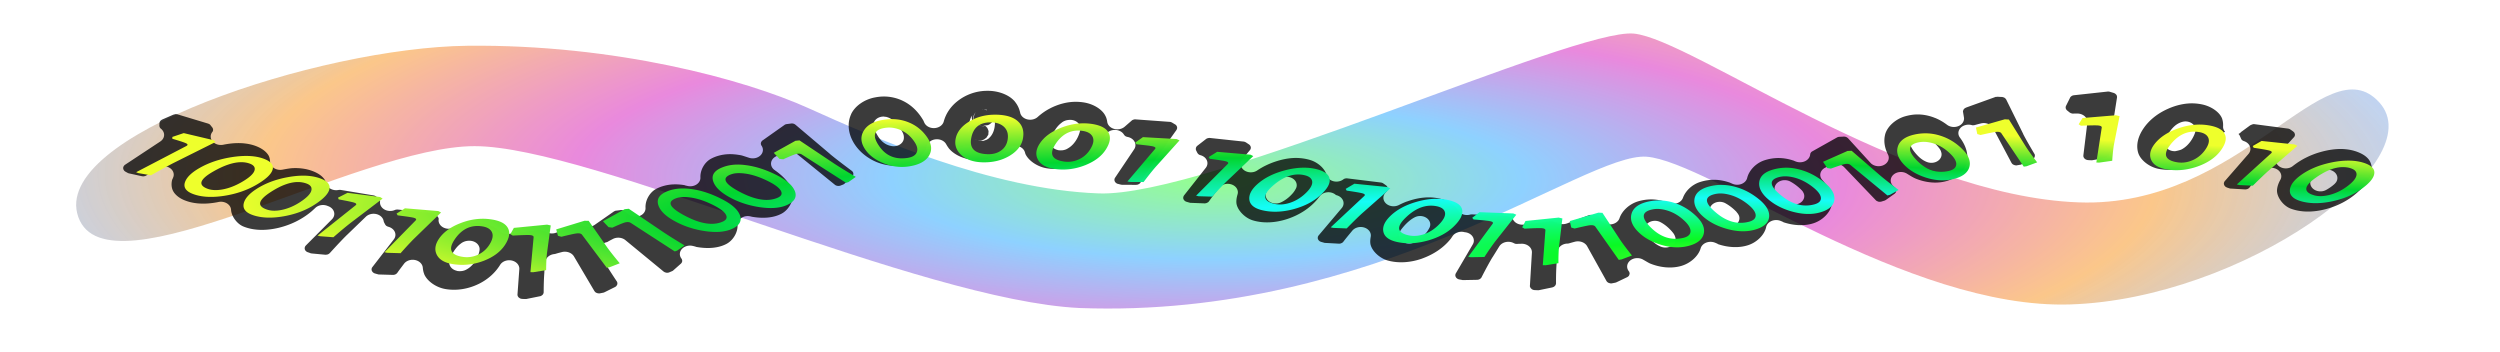
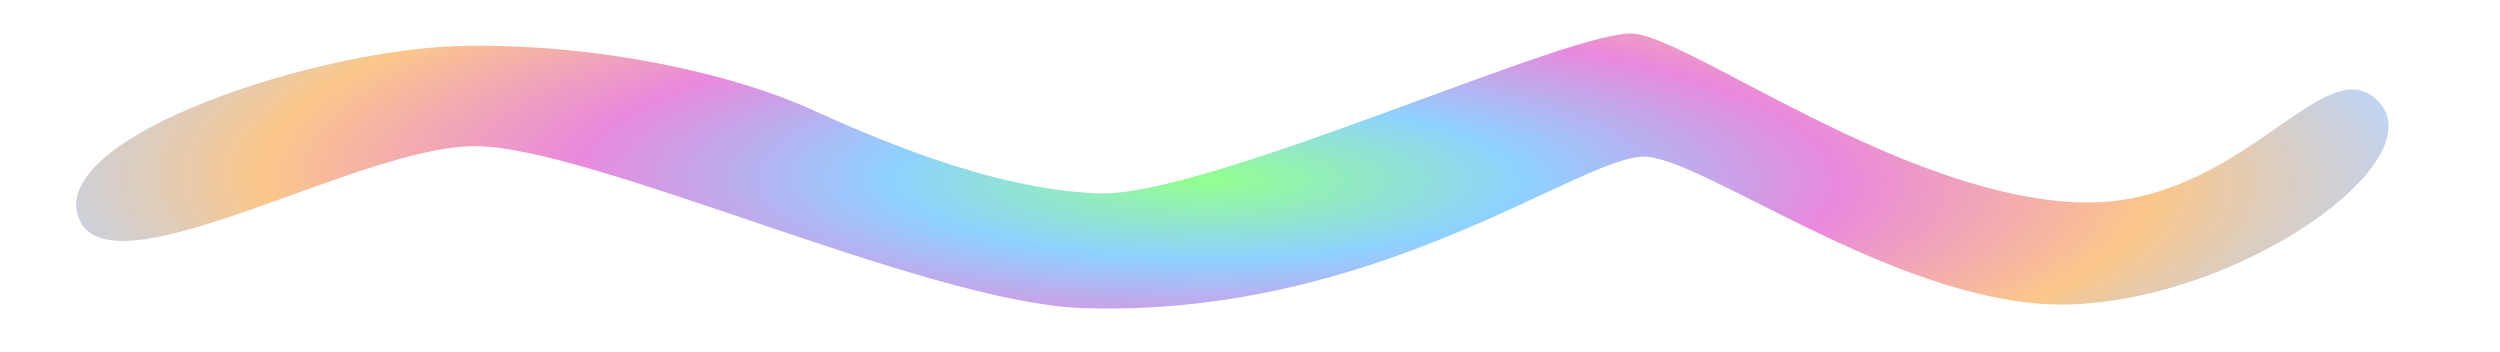
<svg xmlns="http://www.w3.org/2000/svg" viewBox="0 0 984.94 138.65">
  <defs>
    <radialGradient id="b" gradientUnits="userSpaceOnUse" cy="300.14" cx="219.13" gradientTransform="matrix(1.032 .003 .01 .432 125.99 313.38)" r="292.15">
      <stop offset="0" stop-color="#18ff0b" />
      <stop offset=".25" stop-color="#0b9cff" />
      <stop offset=".5" stop-color="#cf00b5" />
      <stop offset=".75" stop-color="#f68602" />
      <stop offset="1" stop-color="#3687fe" stop-opacity=".743" />
    </radialGradient>
    <radialGradient id="d" gradientUnits="userSpaceOnUse" cy="1005.5" cx="304.89" gradientTransform="matrix(.026 -.124 1.572 .07 -793.97 77.039)" r="447.16">
      <stop offset="0" stop-color="#efff3e" />
      <stop offset=".25" stop-color="#0afb24" stop-opacity=".992" />
      <stop offset=".5" stop-color="#15fff9" stop-opacity=".988" />
      <stop offset=".75" stop-color="#00d82f" stop-opacity=".984" />
      <stop offset="1" stop-color="#eeff2c" />
    </radialGradient>
    <filter id="c" height="1.251" width="1.028" y="-.126" x="-.014">
      <feGaussianBlur stdDeviation="5.169" />
    </filter>
    <filter id="a" height="1.536" width="1.105" y="-.268" x="-.053">
      <feGaussianBlur stdDeviation="12.098" />
    </filter>
  </defs>
  <path d="M85.71 458.61c-6.963-31.974 57.628-66.871 92.821-67.518 35.193-.647 66.193 13.252 81.332 24.53 15.139 11.279 43.508 32.105 69.348 33.639s113.7-65.315 127.72-62.959c14.012 2.357 64.198 64.033 106.18 66.496 38.976 2.286 58.837-62.841 71.68-39.374S601.998 490.822 561.068 493c-38.931 2.072-86.333-56.487-101.17-58.201-14.836-1.714-64.17 63.992-135.26 59.614-38-2.975-116.58-63.752-144.37-63.774-27.792-.023-87.593 59.946-94.557 27.972z" transform="matrix(1.651 0 0 1 -110.64 -373.062)" opacity=".68" filter="url(#a)" fill="url(#b)" />
-   <path d="M41.429 27.218s86.522 86.893 162.86 94.286c76.335 7.392 107.27-99.771 180-92.857s170.33 84.663 221.42 87.143c51.1 2.48 129.02-67.712 194.29-85.715 65.27-18.002 174.29 87.145 174.29 87.145" fill="none" />
-   <path d="M388.25 27.094c-3.898.161-7.7 1.824-10.75 4.625a4.003 4.003 0 01-.031.031c-2.878 2.631-4.792 6.054-5.656 9.875a4.003 4.003 0 01-7.594.688c-.37-.87-.386-1.065-.156-.563-1.94-4.235-4.55-7.524-7.875-9.625a4.003 4.003 0 01-.032 0c-.026-.017-.006-.014-.03-.031-2.523-1.602-5.53-2.427-8.438-2.313-1.01.04-2.002.204-3.032.438-4.158.947-7.863 4.096-9.343 7.938-.003.008.003.022 0 .03-.005.015.005.018 0 .032-1.501 3.928-1.22 8.608.75 12.906a20.578 20.578 0 007.625 8.781c3.614 2.314 7.941 3.225 11.812 2.344 4.24-.965 7.974-4.075 9.437-7.906a4.003 4.003 0 01.06-.093c-.027.037.003-.272.25-1.219a4.003 4.003 0 017.5-.688c.357.769.711 1.426 1.031 1.907h-.03c2.123 3.172 6.05 5.311 9.937 5.53a17.108 17.108 0 0012.375-4.374 4.003 4.003 0 01.093-.094 4.003 4.003 0 01.032-.031c-.06.055.18-.267.812-.938a4.003 4.003 0 016.75 1.688c.249.894.275 1.098.125.656a4.003 4.003 0 010 .031c.007.022.024.041.031.063 1.176 3.34 4.748 6.253 8.375 7 4.337.893 8.986.005 13.094-2.406a4.003 4.003 0 01.25-.157c4.036-2.472 7.144-6.08 8.938-10.406.306-.74.574-1.538.844-2.406a4.003 4.003 0 017.406-.562c.165.337-.077-.13.125.187s-.111-.105.125.188-.111-.077.156.187-.139-.107.156.125-.132-.042.188.157-.121-.068.218.093-.136-.028.22.094-.149-.02.218.063a4.003 4.003 0 012.625 5.843l-7.5 13.438a4.003 4.003 0 010 .032c-.185.327.022-.127-.125.218s.045-.172-.063.188c-.107.36.004-.12-.062.25s-.007-.156-.031.219c-.025.374-.018-.157 0 .218s-.028-.12.031.25c.06.371-.07-.143.031.219.1.362-.046-.13.094.219.14.348-.085-.112.094.219.178.33-.09-.122.125.187.214.309-.123-.095.125.188s-.09-.098.187.156c.277.253-.148-.065.156.156s-.139-.06.188.125-.127-.054.219.094-.141-.046.218.062l1 .313h.032c.243.08-.15 0 .28.062.478.07-.2.031.282.032a4.003 4.003 0 01.031 0l5.35.03c.467.003-.182.03.281-.032s-.169.094.282-.031-.148.061.281-.125-.149.119.25-.125-.142.14.219-.156-.098.156.218-.188-.077.135.188-.25c.265-.384-.053.2.156-.218h-.031c1.924-3.859 3.473-6.8 4.719-8.97-.006.013-.048.05.125-.25.022-.039-.006.002.031-.062a4.003 4.003 0 01.031-.031l9.219-15.531a4.003 4.003 0 010-.031c.321-.539-.06.245.156-.344s-.009.244.094-.375c.102-.619.046.252.031-.375s.1.238-.031-.375c-.13-.613.117.203-.125-.375s.158.18-.188-.344.219.169-.218-.281c-.437-.45.2.11-.313-.25l-1.13-.813c-.039-.027-.01.015-.031 0-.172-.127.163.055-.187-.125-.393-.202.165.024-.25-.125s.15.03-.282-.063.19.005-.25-.03a4.003 4.003 0 01-.03 0l-13.25-1.157c-.374-.033.124-.04-.25-.031-.376.009.152-.02-.22.031s.145-.06-.218.031.132-.038-.22.094.116-.076-.218.094.126-.113-.187.094.1-.084-.188.156c-.26.216-.024.012-.156.156l-2.719 2.844a4.003 4.003 0 01-6.875-2.344 10.944 10.944 0 00-.531-2.375 4.003 4.003 0 01-.031-.062c-.005-.014.004-.019 0-.032a4.003 4.003 0 01-.04-.03c-1.12-3.187-4.635-5.849-8.407-6.626a16.792 16.792 0 00-3.375-.343c-3.37-.004-6.779 1.076-10 3.03a4.003 4.003 0 01-.03.032c-1.847 1.12-3.496 2.526-5 4.156a4.003 4.003 0 01-6.876-2.031c-.35-1.949-1.03-3.697-2.06-5.218a4.003 4.003 0 010-.031c-.607-.903-.626-.906-.031-.032-1.996-2.937-5.838-4.867-9.844-5.093a17.657 17.657 0 00-1.75 0zm442.19.313a4.003 4.003 0 01-.125.03l-13.125 1.72a4.003 4.003 0 01-.031 0c-.44.056.178-.051-.25.062s.128-.106-.281.063.164-.097-.22.125.102-.114-.25.156.126-.126-.187.187.082-.164-.187.188.064-.134-.156.25.073-.191-.094.219l-1.55 3.75c-.189.462.024-.173-.094.312-.118.486-.018-.216-.062.281s-.03-.186 0 .313-.072-.177.03.312c.104.49-.08-.187.095.282s-.118-.156.125.28-.149-.145.156.25-.141-.096.219.25l.906.876c.25.242-.118-.09.156.125s-.108-.06.188.125-.126-.029.187.125-.14-.058.188.062-.12-.023.218.063-.157.012.188.062-.13-.014.219 0-.13.022.218 0c.803-.048.863-.012 1.282-.03a4.003 4.003 0 014.16 4.406L820.8 57.657c-.036.338.001-.12 0 .219-.001.34-.033-.12 0 .219s-.036-.146.031.187-.038-.106.063.219c.1.324-.07-.125.062.187.133.313-.07-.11.094.188.163.297-.068-.092.125.187.193.28-.095-.102.125.157s-.12-.08.125.156-.111-.084.156.125-.1-.056.188.125c.287.18-.117-.058.187.094s-.13-.026.188.093-.141-.024.187.063-.116-.022.219.031-.152.012.187.031l1.12.063c.443.024-.16.035.282 0s-.184.062.25-.03l5.125-1.095a4.003 4.003 0 01.03 0c.542-.113-.202.107.313-.093s-.163.126.313-.157-.141.138.281-.218-.14.202.219-.22c.358-.42-.066.194.219-.28.284-.475-.047.201.156-.313s-.022.228.094-.312c.115-.541.006.208.03-.344.186-3.903.41-6.789.657-9.063a4.003 4.003 0 010-.031 4.003 4.003 0 01.031-.812l2.188-16.75c.007-.052-.005 0 0-.032.049-.308.02.202 0-.312-.023-.566.086.21-.031-.344-.118-.553.115.182-.094-.344-.21-.526.138.171-.156-.312s.152.146-.22-.281.188.108-.25-.25.211.092-.28-.188.219.037-.313-.156l-1.48-.531a4.003 4.003 0 01-.031 0c-.628-.234.286.01-.375-.094-.358-.057-.285-.038-.219-.031.056.005.12-.013-.187 0zm-43.688 2.5c-.768.189-.169-.14-.75.156L774.622 35a4.003 4.003 0 010 .031c-.499.216.176-.138-.281.156s.122-.176-.281.188.12-.174-.22.25.08-.192-.187.281c-.267.473.031-.23-.156.281-.187.51.04-.19-.062.344-.103.534-.048-.23-.063.313s-.042-.195.031.343l.344 2.5a4.003 4.003 0 01-6.656 3.5c-1.46-1.326-2.98-2.395-4.58-3.187-.016-.007-.016-.023-.031-.031-.026-.012-.037.013-.063 0-2.32-1.15-4.812-1.748-7.25-1.687-1.464.036-2.928.33-4.406.812-3.913 1.278-7.288 4.907-8.094 8.813-.002.009.002.021 0 .03a4.003 4.003 0 010 .032c-.604 2.989-.176 6.184 1.156 9.313a4.003 4.003 0 01-6.875 3.968l-8.844-11.656c-.246-.327.098.108-.187-.187-.285-.295.162.101-.156-.156s.128.06-.219-.157.153.049-.219-.125.14.033-.25-.093.184.015-.219-.063.16-.002-.25-.031c-.408-.029.16-.021-.25 0l-1.625.094c-.451.024.164-.055-.28.03s.178-.081-.25.063.124-.076-.282.125.156-.128-.219.125l-9.66 6.532c-.308.21.095-.117-.187.125-.283.243.097-.116-.157.157-.254.272.066-.112-.156.187-.222.3.063-.134-.125.188-.188.321.057-.122-.093.218-.151.34.018-.167-.094.188s.04-.147-.031.219c-.073.365 0-.122-.032.25a4.003 4.003 0 01-5.66 3.313c-.763-.344-.925-.48-.656-.375-.026-.01-.035.01-.062 0-1.95-.795-3.931-1.252-5.907-1.282-1.977-.029-3.982.37-5.843 1.125-3.262 1.324-5.963 4.729-6.688 8.313a4.003 4.003 0 01-5.719 2.812c-.694-.344-1.042-.555-1.125-.593-.015-.006-.015-.025-.03-.032-.027-.01-.037.011-.063 0-1.964-.823-3.92-1.266-5.875-1.312-1.96-.047-3.967.354-5.844 1.094-3.08 1.213-5.657 4.157-6.656 7.468a4.003 4.003 0 01-5.59 2.437c-.066-.031-.034-.033-.094-.062-.015-.007-.016.007-.031 0-.01-.004-.023.004-.031 0-2.335-1.111-4.82-1.715-7.25-1.625a15.715 15.715 0 00-4.47.844c-3.507 1.197-6.518 4.458-7.53 8.094a4.003 4.003 0 01-7.5.562l-.34-.781a4.003 4.003 0 01-.03-.031c-.184-.426.115.147-.125-.25s.136.11-.157-.25.153.097-.187-.219.161.11-.219-.156.163.055-.25-.156.157.027-.281-.125.205.028-.25-.063.182-.004-.281-.031a4.003 4.003 0 01-.032 0l-1.562-.094c-.057-.003-.008.002-.031 0-.143-.013.154-.023-.188 0-.399.027.143-.043-.25.031s.131-.057-.25.063.146-.071-.219.094l-8.53 3.844a4.003 4.003 0 01-3.813-.282c-.318-.201.15.071-.188-.093s.136.032-.219-.094v-.031l-1.406-.47c-.386-.13.15.022-.25-.062s.156.004-.25-.031.158-.014-.25 0 .153-.033-.25.031l-10.31 1.592a4.003 4.003 0 01-4.219-2.187c-.196-.398.122.118-.125-.25s.106.114-.187-.219.147.104-.188-.187c-.302-.264.014-.03-.187-.157h-.031l-1.156-.781a4.003 4.003 0 01-.032 0c-.372-.247.184.039-.218-.156s.174.046-.25-.094.158.02-.282-.062.165-.008-.28-.032l-13.282-.718h-.031c-.365-.028.223-.049-.344.03-.617.088.216-.136-.375.063a4.003 4.003 0 01-4.875-2c-1.149-2.314-3.707-4.455-6.281-5.312a16.292 16.292 0 00-4.969-.844c-2.85-.03-5.812.66-8.812 1.969-.013.006-.019-.006-.032 0-.008.003-.023-.004-.03 0-1.072.469-2.113 1.06-3.157 1.687a4.003 4.003 0 01-5.25-5.843l.531-.72c.04-.054.008-.002.031-.03.192-.237-.087.193.157-.313.273-.567-.007.265.156-.344.163-.608.016.222.063-.406s.07.25 0-.375.093.226-.094-.375.14.212-.156-.344.175.148-.22-.343.23.127-.25-.282l-1.062-.906v.031c-.359-.304.18.064-.218-.187s.179.068-.25-.125.17.037-.282-.094.185.004-.281-.062a4.003 4.003 0 01-.031 0l-13.062-1.938c-.362-.053.147-.018-.219-.031s.146-.027-.219 0 .141-.035-.218.031.131-.042-.22.063.119-.08-.218.062c-.337.142.132-.084-.187.094s.11-.087-.188.125l-.031.031c-.076.047.068-.074-.156.125a4.003 4.003 0 01-6.594-2.156c-.62-2.973-3.402-5.967-6.438-7.063a16.813 16.813 0 00-6.718-.937c-2.316.15-4.67.751-7.125 1.75a27.378 27.378 0 00-7.032 4.156 4.003 4.003 0 01-5.812-5.375l2.937-4.25c.039-.056.01-.002.032-.031.181-.243-.069.2.156-.313.251-.574-.016.237.125-.375.14-.611.038.252.062-.375s.062.246-.03-.375.112.218-.095-.375c-.206-.592.157.2-.156-.343s.19.163-.219-.313.21.11-.28-.281l-1.095-.875c-.356-.286.142.078-.25-.156s.202.054-.218-.125.16.027-.282-.094c-.394-.108-.026-.04-.25-.063h-.03l-13.095-1.687a4.003 4.003 0 01-.031 0c-.365-.048.149-.024-.219-.031-.368-.008.148-.002-.219.03-.366.033.142-.04-.218.032s.132-.05-.22.063.118-.087-.218.062.13-.091-.187.094.108-.094-.188.125.083-.094-.187.156l-3.344 3.125c-.372.347.128-.18-.188.219s.064-.192-.187.25c-.252.442.057-.194-.125.281-.182.475.014-.184-.094.313-.108.496 0-.195-.031.312-.032.508-.045-.194 0 .313s-.09-.182.031.312-.1-.189.094.281l.437 1.063c.138.332-.078-.129.094.187s-.08-.108.125.188c.205.295-.11-.085.125.187s-.107-.089.156.157-.1-.06.188.156-.122-.059.187.125-.14-.056.188.094-.154-.052.187.062a4.003 4.003 0 012.094 6l-8.562 13.062c-.208.319.076-.153-.094.188-.17.34.037-.139-.094.218-.13.357.027-.15-.062.219-.09.37-.016-.127-.063.25s.004-.161 0 .219-.039-.128 0 .25-.05-.153.031.219-.06-.141.063.218c.123.36-.07-.124.094.219.163.344-.076-.104.125.219s-.111-.11.125.187-.112-.113.156.157-.14-.082.156.156-.103-.046.219.156-.155-.07.187.094-.14-.031.22.094l1 .343a4.003 4.003 0 01.03 0c.45.161-.187-.001.282.094.417.085.022.025.25.031h.03l5.313.25c.454.021-.17.04.282 0s-.162.039.28-.062-.174.097.25-.063-.149.091.25-.125-.116.112.25-.156-.108.159.22-.156-.095.137.187-.219c.282-.356-.075.172.156-.219 1.683-2.84 2.855-4.646 4-6.437a4.003 4.003 0 017.25 3.125c-.37 1.476-.542 2.839-.468 4.031v.031c.239 3.281 3.255 7.142 6.5 8.313 4.154 1.499 8.942 1.177 13.625-.688a4.003 4.003 0 01.15-.06c4.594-1.884 8.454-4.896 11.344-8.876.41-.564.808-1.182 1.25-1.875a4.003 4.003 0 016.093-.781c.474.438-.235-.09.313.25s-.26-.072.344.156a4.003 4.003 0 011.875 6.063l-9.063 12.906c-.223.318.06-.154-.125.187-.185.342.05-.142-.094.219-.144.36.008-.156-.093.219-.102.375.026-.135-.032.25-.057.384-.018-.17-.03.218-.014.389-.033-.137 0 .25s-.046-.162.03.22-.057-.12.063.25c.12.369-.068-.135.094.218s-.108-.113.093.219c.202.332-.082-.12.157.187s-.117-.09.156.188-.147-.087.156.156-.11-.082.219.125-.163-.042.187.125-.149-.032.22.094a4.003 4.003 0 01.03 0l1 .343a4.003 4.003 0 01.063.032c.417.152-.184-.033.25.062.29.064.202.04.187.031h.094l5.219.344c.446.03-.165.03.281 0s-.157.059.281-.031-.172.084.25-.063-.149.077.25-.124-.118.128.25-.126-.113.113.22-.187-.102.154.187-.188-.085.158.156-.218c1.479-2.312 2.45-3.641 3.5-5.188a4.003 4.003 0 017.281 2.813c-.177 1.217-.259 2.264-.156 3.187a4.003 4.003 0 010 .031c.378 3.326 3.545 6.986 6.875 8.094 4.164 1.386 8.902 1.02 13.469-.906a4.003 4.003 0 01.062-.031 4.003 4.003 0 01.188-.094c4.511-1.987 8.289-5.109 11-9.156.235-.352.484-.85.875-1.5a4.003 4.003 0 014.562-1.781c.476.14-.178-.006.313.062a4.003 4.003 0 013.031 5.72l-6.688 13.75c-.165.337.033-.137-.093.218-.127.354.023-.148-.063.219s.013-.155-.03.218c-.045.374-.03-.126-.032.25-.002.377-.01-.155.031.22.04.373-.05-.15.031.218s-.06-.106.063.25c.122.356-.068-.153.093.187.162.34-.104-.1.094.22.199.319-.077-.11.156.187.233.295-.14-.112.125.156s-.105-.08.188.156-.13-.046.187.156c.318.202-.15-.071.188.094.338.165-.136-.033.219.094.354.126-.148-.024.218.062l1.08.24c.416.097-.174.02.25.063s-.145.01.282 0l5.312-.125h.031c.249 0-.143.042.282-.032.47-.08-.174.086.28-.062.456-.147-.147.086.282-.125.43-.21-.145.144.25-.125s-.134.135.219-.188-.116.151.187-.218-.06.159.188-.25c.248-.41-.062.19.125-.25 1.729-4.048 3.14-7.18 4.25-9.375a4.003 4.003 0 01.04-.06l.156-.282 2.531-4.906a4.003 4.003 0 015.782-1.469c.472.317-.207-.075.312.157s-.207-.016.344.125-.223-.015.344.031-.223.05.343 0c.914-.078.99-.032 1.438-.063a4.003 4.003 0 014.281 4.188l-.781 15.594a4.003 4.003 0 010 .031c-.035.657-.094-.245 0 .406s-.094-.245.125.375-.18-.19.156.375-.19-.177.25.313-.245-.114.281.281-.25-.066.344.219c.593.285-.262-.039.375.125s-.25.026.406.062l1.094.063c.05.002.002-.002.031 0 .26.02-.172.047.282 0 .503-.052-.178.065.312-.063a4.003 4.003 0 01.031 0l5.031-1.25c.542-.135-.199.098.313-.125.511-.222-.155.149.312-.156s-.129.159.282-.219-.124.19.218-.25-.077.21.188-.28c.265-.492-.055.215.125-.313s.004.207.094-.344c.09-.55.033.245.03-.313a4.003 4.003 0 010-.03c-.012-3.951.078-6.898.22-9.188a4.003 4.003 0 010-.688l.41-5.21a4.003 4.003 0 013.88-3.69c.493-.014-.174.056.312-.031.383-.068.146-.027.219-.063.03-.01.033.011.062 0 1.209-.432 1.548-.535 2.313-.78a4.003 4.003 0 014.844 2.124l7.593 16.438c.242.52-.138-.158.188.313s-.183-.158.219.25-.215-.084.25.25c.464.334-.202-.094.312.156.515.25-.206-.034.344.125s-.225.03.344.094c.568.063-.228.034.343 0s-.213.068.344-.063l1.063-.25c.481-.112-.18.089.28-.093.46-.183-.146.122.282-.126l4.125-2.374c.556-.32-.172.201.313-.22s-.115.224.28-.28-.073.227.22-.344-.054.24.125-.375c.179-.616.035.264.093-.375s.064.232 0-.406.09.24-.093-.376c-.184-.614.172.194-.125-.374a4.003 4.003 0 01-.032 0c-.08-.153-.115-.21-.25-.47a4.003 4.003 0 015.813-5.155c1.295.877 2.21 1.584 2.875 1.906 4.02 1.935 8.374 2.394 12.094 1.125 3.704-1.264 6.832-4.694 7.719-8.375a4.003 4.003 0 015.625-2.688c1.172.56 1.448.81.937.594 4.152 1.755 8.506 2.032 12.156.594 3.515-1.385 6.458-4.935 7.094-8.594a4.003 4.003 0 015.625-2.938c1.084.507 1.388.754 1 .594 4.198 1.724 8.55 1.964 12.156.5 3.748-1.52 6.834-5.518 7.125-9.375a4.003 4.003 0 010-.031c.256-3.703-1.134-7.478-3.812-11.094a4.003 4.003 0 011.406-5.938c.034-.018.03-.013.062-.03.07-.035-.037.003.031-.032 1.136-.625 1.606-.82 2.22-1.125a4.003 4.003 0 014.91 1.085l12.437 15.625c.328.413-.17-.107.219.25s-.159-.104.281.187-.199-.062.281.157-.227-.016.282.125-.212.003.312.062-.183.023.344 0-.205.075.312-.031-.181.091.313-.094l1-.375c.548-.203-.16.14.344-.156s-.164.16.281-.219v.031l3.406-2.906c.504-.43-.128.21.281-.312s-.08.248.22-.344c.298-.592-.053.264.124-.375s.046.255.094-.406c.048-.662.051.251-.031-.406-.083-.658.116.253-.094-.375-.21-.63.173.2-.156-.375s.217.155-.219-.344a4.003 4.003 0 01-.03 0c-.35-.405-.438-.529-.656-.781a4.003 4.003 0 015.41-5.844c1.353 1.006 2.413 1.815 3.344 2.28a4.003 4.003 0 01.187.094c3.913 1.903 8.178 2.396 11.875 1.188 3.982-1.3 7.376-4.921 8.156-8.781a4.003 4.003 0 010-.031c.743-3.796-.261-7.94-2.687-11.844a4.003 4.003 0 014.562-5.97c.5.153-.205.022.313.094s-.18.01.343 0-.202.06.313-.03c.466-.082.021.034.281-.063.016-.006.016.005.031 0 1.26-.436 1.576-.51 2.344-.75a4.003 4.003 0 014.844 2.187l7.25 16.438c.229.518-.125-.16.188.313s-.2-.132.187.281-.17-.123.281.219-.22-.074.282.187-.227-.048.312.125-.217.013.344.094-.222.046.344.031-.212.047.343-.062l1.094-.219c.517-.103-.182.12.313-.063s-.18.102.28-.156l4.188-2.344a4.003 4.003 0 01.032 0c.558-.311-.177.193.312-.218s-.121.215.281-.282-.082.252.219-.312c.3-.564-.063.236.125-.375.189-.611.024.26.094-.375.07-.636.052.23 0-.406s.11.24-.063-.375.13.197-.156-.375c-1.96-3.968-3.42-7.038-4.38-9.313a4.003 4.003 0 010-.062l-.125-.313-6.531-15.906c-.179-.435.081.125-.156-.281-.238-.406.136.15-.157-.219s.154.106-.187-.219.164.086-.219-.187.168.061-.25-.156.163.063-.281-.094.211 0-.25-.094c-.416-.084-.037-.023-.281-.031h-.032l-1.562-.094c-.047-.002-.012.002-.031 0-.117-.01.094-.014-.188 0zm77.5 3.125c-3.384-.141-6.846.8-10.219 2.625-4.394 2.365-7.88 5.894-10.062 10.219-1.791 3.549-2.412 7.286-1.563 10.625.867 3.372 4.276 6.636 7.844 7.53 4.389 1.101 9.167.357 13.531-2a4.003 4.003 0 01.031 0c4.23-2.301 7.55-5.79 9.69-10.03a27.397 27.397 0 001.438-3.406 4.003 4.003 0 011.68-2.094 4.003 4.003 0 01-.78-2.562c.05-1.232-.042-2.325-.313-3.344a4.003 4.003 0 010-.063c-.002-.009.002-.022 0-.031-.864-3.19-4.28-6.051-7.937-6.969a16.547 16.547 0 00-3.344-.5zm-477.19 2.812c.127-.004.25-.003.375 0a4.003 4.003 0 01.125 0c.043.002.073-.004.125 0s.128.02.219.031l.219.032.25.062.156.031.125.063.187.062s-.055.17-.062.188c-.222-.107-.437-.228-.594-.282-.701-.24-.856-.173-1-.156-.125.005-.165-.005-.375.032a4.003 4.003 0 01.25-.063zm-1.34.406a3.653 3.653 0 00-1.156.875c-.979 1.079-1.121 3.33-.656 4.344.422.92.872 1.208 1.312 1.5-.09.017-.11.01-.22.03a4.003 4.003 0 01-.437-5.874 4.003 4.003 0 011.156-.875zm-316.5 1.875c-.29.039-1.101.355-.844.219l-4.469 2.344a4.003 4.003 0 010 .03c-.393.207.145-.13-.218.126s.107-.114-.219.187.096-.154-.188.188.08-.158-.156.219.06-.154-.125.25.036-.175-.094.25.01-.189-.062.25c-.072.438-.018-.163-.031.28l-.032 1.063c-.01.352-.026-.131 0 .22.027.35-.031-.16.032.187s-.037-.119.062.218-.07-.106.063.22-.073-.123.093.187-.104-.103.094.187-.071-.112.156.156-.129-.086.125.157a4.003 4.003 0 01-.25 6.03l-13.844 11c-.31.248.091-.125-.187.157s.087-.125-.156.188.08-.121-.125.218.038-.173-.125.188.025-.128-.094.25.012-.17-.063.218-.003-.145-.03.25-.02-.145 0 .25-.035-.171.03.22-.048-.131.063.25-.093-.147.062.218-.071-.125.125.219-.11-.1.125.219-.115-.101.157.187-.117-.098.187.156-.144-.06.188.156l.812.532a4.003 4.003 0 01.03.03c.452.304-.182-.069.313.157.404.184.123.072.25.094h.062l4.969 1.312c.391.1-.15-.021.25.032s-.154.026.25.03c.404.005-.152.045.25 0s-.175.03.219-.062-.13.077.25-.062-.142.09.219-.094-.117.1.218-.125-.118.108.188-.156a4.003 4.003 0 01.031 0c1.782-1.526 2.77-2.275 4.094-3.375a4.003 4.003 0 016.375 4.312c-.27.83-.42 1.156-.406 1.094-.416 1.848-.33 3.888.375 5.469.716 1.607 2.15 3.042 3.78 3.969 3.762 2.136 8.542 2.48 13.72 1.28-.357.085-.257.056.344-.093a4.003 4.003 0 014.968 3.688c.136 3.101 2.325 6.665 4.813 7.906 3.91 1.95 8.725 2.11 13.78.687 4.884-1.39 9.27-4.001 12.907-7.625.57-.569 1.085-1.164 1.719-1.875a4.003 4.003 0 014.937-.843c.237.13-.09-.05.156.062a4.003 4.003 0 011.43 6.22l-10.28 12.41c-.028.035.015.014 0 .031-.115.133.06-.132-.125.157-.21.326.046-.13-.125.218-.17.348.036-.147-.093.219-.13.366.023-.16-.063.219s.011-.136-.031.25-.034-.17-.031.219c.003.387-.016-.135.031.25s-.06-.159.031.218c.092.377-.072-.114.063.25.134.364-.082-.127.093.219.176.346-.089-.136.125.188s-.093-.11.157.187c.25.296-.127-.078.156.188s-.124-.076.187.156c.311.231-.148-.07.188.125.336.194-.137-.06.219.093l.94.4a4.003 4.003 0 010 .032c.453.199-.165-.037.312.093.427.117.008.042.25.063h.031l5.25.594a4.003 4.003 0 01.032 0c.432.05-.186.007.25 0s-.15.032.28-.032c.432-.063-.169.088.25-.03.42-.12-.15.077.25-.094.401-.172-.124.097.25-.125.376-.223-.123.112.22-.157s-.118.124.187-.187-.075.16.188-.188c2.815-3.725 5.067-6.606 6.78-8.625a4.003 4.003 0 01.063-.062l.156-.188.03-.03 7.16-8.312a4.003 4.003 0 017 2.125c.057.436-.05-.175.063.25.1.375-.018.04.062.219.011.024-.02-.017 0 .031l.438 1c.142.333-.083-.128.094.188.176.315-.085-.107.125.187.21.295-.115-.083.125.188s-.112-.087.156.156-.105-.088.187.125-.126-.055.188.125-.144-.052.187.094-.126-.016.22.094a4.003 4.003 0 012.16 5.969l-8.438 13.124c-.205.32.042-.121-.125.22-.168.34.034-.17-.094.187s.024-.12-.063.25.014-.158-.03.219c-.045.376-.03-.16-.032.218-.002.38-.01-.127.031.25s-.052-.15.031.219c.084.37-.061-.14.063.219.124.358-.07-.123.094.219.164.341-.077-.103.125.218.201.321-.112-.109.125.188s-.112-.112.156.156-.14-.08.156.156c.297.236-.134-.044.188.157.321.2-.124-.07.218.093.343.164-.14-.03.22.094l1 .344a4.003 4.003 0 01.03 0c.467.166-.204-.002.282.093.39.077.152.038.25.032h.062l5.281.187a4.003 4.003 0 01.032 0c.454.016-.203.045.25 0s-.161.043.28-.062-.142.102.282-.063-.148.095.25-.125-.145.116.219-.156-.106.131.219-.188-.091.141.187-.218c.278-.36-.07.175.156-.22 1.099-1.892 1.782-2.888 2.594-4.218a4.003 4.003 0 017.406 1.781c.088 1.125.25 2.106.532 2.969a4.003 4.003 0 010 .031c.003.01-.003.023 0 .031 1.114 3.351 4.65 6.352 8.28 7.125 4.388.934 9.043.048 13.22-2.406a4.003 4.003 0 01.125-.062 4.003 4.003 0 01.03-.032c3.568-2.146 6.367-5.23 8.282-8.937a4.003 4.003 0 017.563 2.094l-.72 11.875c-.02.337-.012-.119 0 .219s-.046-.147 0 .187-.017-.109.063.219-.08-.13.032.187c.112.318-.05-.117.093.188.144.305-.08-.102.094.187.174.29-.077-.083.125.188.202.27-.103-.093.125.156.228.249-.096-.1.156.125s-.117-.073.156.125c.274.198-.135-.045.157.125.291.17-.12-.046.187.094s-.1-.014.219.093-.142-.044.187.032-.147-.011.188.03-.119.024.219.032a4.003 4.003 0 01.03 0l1.126.031c.435.013-.184.044.25 0 .388-.039.043-.008.25-.062h.031l5.031-1.22c.544-.129-.17.125.344-.093.515-.218-.19.144.281-.156s-.134.156.282-.219-.098.188.25-.25c.347-.438-.083.209.187-.281s-.06.215.125-.313 0 .208.094-.343.03.246.031-.313a4.003 4.003 0 010-.031c.026-4.041.116-7.094.281-9.406 0 .012-.034.069 0-.375.003-.047-.005.004 0-.063a4.003 4.003 0 010-.03l.406-4.532a4.003 4.003 0 013.563-3.625c.389-.042-.131.024.25-.063.266-.06.16-.025.156-.03.037-.014.028-.02.063-.032 1.243-.464 1.618-.535 2.344-.781a4.003 4.003 0 014.875 2.031l8.03 16.375c.248.507-.14-.177.188.281s-.181-.115.219.281-.211-.105.25.22-.196-.087.312.155c.51.243-.23-.029.313.125.542.155-.217.001.344.063.56.061-.22.064.343.031s-.205.064.344-.062l1.063-.25c.5-.116-.165.097.312-.094.433-.173.013.024.25-.125h.031l4.063-2.438a4.003 4.003 0 01.031 0c.557-.329-.171.18.313-.25s-.111.234.28-.28-.098.236.188-.345c.287-.58-.013.25.157-.375s.015.27.062-.375.078.237 0-.406.106.24-.094-.375c-.199-.615.158.191-.156-.375-2.156-3.914-3.788-6.98-4.844-9.219a4.003 4.003 0 010-.03c0-.003-.03-.032-.03-.032a4.003 4.003 0 01-.032-.062l-.094-.25-1.562-3.407a4.003 4.003 0 012.5-5.5c.468-.141-.162.115.281-.093.313-.148.189-.083.188-.094.04-.028.024-.037.062-.063 1.024-.705 1.35-.887 1.969-1.28a4.003 4.003 0 015.01.545l15 14.844c.375.369-.178-.118.25.188s-.19-.048.281.187c.47.235-.22-.065.281.094s-.207.015.313.094c.52.078-.213.034.312.03.526-.003-.175.055.344-.03s-.186.071.313-.094c.499-.166-.186.116.28-.125l.907-.469c.502-.258-.14.151.313-.187s-.14.19.25-.22l2.937-3.124c.38-.4-.09.176.219-.281s-.074.22.156-.282c.23-.501-.02.22.125-.312.145-.533.007.205.063-.344.055-.549.034.207 0-.344s.062.225-.063-.312c-.124-.538.117.166-.094-.344-.21-.51.136.187-.156-.281a4.003 4.003 0 014.469-5.969c1.114.31 1.48.492 1.219.438.01.002.02-.002.03 0 4.589 1.038 8.86.644 12.063-1.407 2.628-1.683 4.492-5.516 4.344-8.968a4.003 4.003 0 014.937-4.094c.658.158.758.219.344.125 4.61 1.036 8.88.666 12.094-1.406 3.09-1.993 5.095-6.962 4.25-10.531a4.003 4.003 0 010-.032c-.895-3.68-3.33-6.998-7-10.062a4.003 4.003 0 011.156-6.812c.385-.145-.145.097.219-.094.364-.19-.12.109.219-.125 1.13-.79 1.42-.95 2.03-1.344a4.003 4.003 0 014.938.5l15.13 14.785c.366.357-.165-.078.25.219s-.174-.074.282.156-.205-.033.28.125-.19-.02.313.063-.198.026.313.031c.51.005-.193.04.312-.031s-.207.085.282-.063c.43-.13.084.01.28-.094l.032-.03.875-.407c.577-.278-.17.164.344-.219s-.15.223.281-.25l2.9-3.186a4.003 4.003 0 01.031-.031c.447-.488-.124.254.219-.313s-.038.248.188-.375c.225-.622-.005.28.093-.375.1-.654.063.255.031-.406-.03-.66.098.236-.062-.406s.158.223-.125-.375.176.187-.219-.344.21.131-.281-.312c-3.69-3.33-6.51-5.914-8.438-7.844l-.03-.031a4.003 4.003 0 010-.032l-13.626-13.875a4.003 4.003 0 01-.031 0c-.278-.284.154.062-.156-.187s.118.086-.219-.125.172.044-.187-.125c-.36-.17.127.032-.25-.094s.17.018-.22-.062.147.002-.25-.032.148-.013-.25 0c-.348.012-.051 0-.218.032-.023.004.017-.008-.031 0l-1.563.25c-.457.07.162-.07-.28.062-.444.133.138-.099-.282.094s.14-.124-.25.125.133-.112-.219.187l-8.531 7.25c-.303.25.096-.167-.25.25-.37.446.1-.22-.188.282-.287.502.041-.231-.156.312-.197.544.007-.225-.094.344-.1.57-.03-.235-.03.344-.003.578-.067-.195.03.375.098.57-.1-.201.094.343.194.545-.128-.19.156.313a4.003 4.003 0 01-4.91 5.718c-1.507-.572-2.664-1.087-3.406-1.25-.037-.007-.023.009-.062 0-1.622-.36-3.168-.526-4.625-.469-2.441.096-4.88.85-6.907 2.156-2.582 1.666-4.322 5.428-4.187 8.907a4.003 4.003 0 01-5 4.03c-1.252-.324-1.518-.475-.781-.312-.02-.004-.012.005-.031 0-1.622-.365-3.176-.522-4.625-.468-2.432.09-4.92.813-6.97 2.125-2.626 1.682-4.385 5.522-4.218 9.03a4.003 4.003 0 01-6.875 2.97l-1.281-1.313c-.279-.288.123.097-.188-.156s.151.058-.187-.156.143.047-.219-.125.16.034-.219-.094.142.02-.25-.063.15.004-.25-.031c-.399-.035.15-.013-.25 0-.35.012-.05 0-.219.031-.023.005.018-.007-.03 0l-1.563.25v-.031c-.447.072.183-.069-.25.063s.13-.064-.281.125.163-.117-.22.125.097-.135-.25.156l-7.52 6.313a4.003 4.003 0 01-4.468.469c-.315-.171.144.042-.188-.094s.126.006-.218-.094.134.032-.219-.031c-.254-.046-.146-.036-.156-.031h-.063l-1.56-.094c-.413-.023.163-.029-.25 0s.156-.048-.25.03.144-.065-.25.063.125-.081-.25.094l-7.281 3.375a4.003 4.003 0 01-4-.375c-.382-.273.166.06-.25-.156-.333-.174-.131-.073-.219-.094-.022-.005.026.031-.062 0v-.031l-1.406-.469c-.382-.13.144.02-.25-.062s.151.003-.25-.032c-.402-.035.152-.013-.25 0s.18-.03-.22.032a4.003 4.003 0 01-.03 0l-11.531 1.75a4.003 4.003 0 01-3.532-1.25c-1.674-1.811-4.047-3.186-6.406-3.688a16.742 16.742 0 00-3.375-.344c-2.79-.02-5.698.868-8.687 2.406a4.003 4.003 0 01-5.844-3.937c.037-.412.045.163.031-.25s.033.159-.031-.25.052.148-.063-.25.069.162-.093-.219c-.162-.38.114.108-.094-.25-.208-.358.094.142-.156-.187-.25-.33.132.077-.156-.219s.135.102-.188-.156l-1.094-.875c-.36-.288.178.08-.219-.157s.144.055-.28-.125.195.026-.25-.093.175-.005-.282-.063l-13.17-1.626c-.5-.063.191-.012-.313 0s.184-.056-.312.031.196-.098-.281.063.166-.106-.282.125a4.003 4.003 0 01-5.843-3.875c.03-.376.012.158 0-.219s.054.123 0-.25.033.146-.063-.219.074.133-.062-.218c-.137-.351.08.115-.094-.219s.086.124-.125-.188c-.211-.311.12.1-.125-.187s.119.1-.156-.156a4.003 4.003 0 01-.031 0l-.95-.907c-.028-.026-.014.017-.032 0-.195-.19.16.055-.187-.188-.38-.264.161.085-.25-.125s.186.027-.25-.125.172.028-.281-.062L134.31 74.08c-.05-.01-.01.005-.032 0-.129-.03.123-.005-.187-.031-.36-.03.112-.009-.25 0s.14-.048-.219 0 .133-.055-.219.031a4.003 4.003 0 01-4.843-2.969c-.226-.97-.52-1.746-.813-2.218-.95-1.529-2.37-2.672-4.156-3.563-2.404-1.2-5.247-1.754-8.219-1.594-1.066.058-2.49.359-4.094.72a4.003 4.003 0 01-4.875-3.75c-.048-1.33-.27-2.35-.656-3.095-.828-1.593-2.18-2.85-3.875-3.812-2.33-1.323-5.16-1.967-8.156-1.938-1.815.018-3.692.287-5.688.75.695-.16.659-.144-.093.032a4.003 4.003 0 01-4.307-6.03c.254-.408-.038.189.156-.25s-.035.18.094-.282 0 .195.062-.281c.062-.476.007.167 0-.312s.075.192 0-.282.048.177-.094-.281.112.152-.093-.281.109.15-.157-.25l-.656-1c-.036-.054-.015-.004-.031-.031-.118-.193.13.089-.188-.25-.361-.387.2.106-.218-.22s.182.1-.282-.155.217.023-.28-.157a4.003 4.003 0 01-.032 0L70.033 38.27a4.003 4.003 0 01-.031 0c-.628-.233.286.011-.375-.093-.611-.097.035-.06-.375-.032-.034.003.02-.002-.031 0zm313.84.531c-.08.276-.162.459-.187.969-.041.824.2 2.44 1.687 3.469a5.677 5.677 0 01-.219.031l-1.125.656s-.075.074-.093.094c-.142.151-.688.719-.688.719l-.594 1.312-.125.72c0-.001-.004.33 0 .437.035.85.084.707.094.75-.033-.13-.102-.487-.156-.875-.11-.778-.158-1.834 0-3.22.17-1.494.44-2.72.75-3.687.172-.538.46-.96.656-1.375zm8.406.594c.427 1.266.643 2.736.406 4.813-.258 2.267-1.023 4.052-1.968 5.124-.017.02-.046.044-.063.063-.007.007-.03.061-.031.063-.11.14-.25.312-.25.312l-.781.625-1.375.563s-.78-.026-1.22-.032h-.093c.018.001.078.03.094.032-.174-.01-.252-.023-.375-.032-.124-.008-.301-.025-.375-.031-.016.009.214-.007.25 0l-.844-.313-.094-.03s-.412-.253-.53-.344-.198-.172-.25-.22c.202.18.56.44.874.594.501.246.778.254 1.031.282.116-.01-.066.033.188 0 .03-.004.09-.026.125-.032.112-.017.217-.01.406-.062.125-.034.438-.156.438-.156l.656-.344.906-.781.781-1.47.094-1.718-.375-1.219-.781-1.062c-.02-.017-.044-.047-.063-.063-.009-.007-.02-.022-.03-.03-.018-.016-.062-.036-.095-.063-.338.057-.687.125-.687.125h-.25a4.003 4.003 0 01-1.688-.5c.548.202 1.087.482 1.657.437.052-.004.104-.025.156-.031h.031c.2-.025.4-.101.594-.156.003-.001-.003-.03 0-.032-.045-.03-.103-.047-.125-.062-.043-.03-.028-.04-.063-.063.087.046.143.048.25.125.153-.046.321-.06.47-.125l.062-.03c.003.007.029.055.03.062.297-.076.514-.037.845-.22.806-.444 1.555-1.334 1.843-2.155.284-.808.286-1.391.22-1.844zm-3.156 4.625c1.072 1.23.858.704 0 0zm-40.31-4.594a4.003 4.003 0 011.906.438c-.377-.191-1.973-.42-1.594-.407.38.014 1.653.388 2 .594 1.858 1.099 3.55 3.066 4.938 6.094.344.75.604 1.324.75 2.062.145.738.11 1.362.094 1.063a4.003 4.003 0 01-4.282 4.219c-1.055-.078-2.1-.567-2.593-.875-1.612-1.01-2.721-2.5-3.938-5.157-.6-1.311-.9-2.4-1.062-3.03a4.003 4.003 0 013.78-5zm73.75 1.563a4.003 4.003 0 013.875 4.218c-.05.87-.324 2.362-1.094 4.22-.977 2.357-2.333 4.045-3.687 5-.436.306-.769.66-1.97.937-.6.138-1.48.106-1.937 0-.456-.107-.418-.134-.125-.063a4.003 4.003 0 01-3-4.625c.054-.283.257-1.372.75-2.562 1.123-2.71 2.209-4.393 3.532-5.625.36-.337.638-.695 1.593-1.125.955-.43 2.204-.371 2.063-.375zm438.97.75a4.003 4.003 0 014.188 4.874c-.182.827-.569 2.057-1.313 3.532-1.167 2.313-2.595 3.914-4.125 4.875-.91.57-4.187 1.177-1.969.75a4.003 4.003 0 01-4.594-5.094c.078-.26.344-1.165.844-2.156 1.055-2.092 1.983-3.5 2.969-4.563.986-1.064 2.217-1.786 3.219-2.062a4.003 4.003 0 01.781-.157zm27.125 1.28c-.464.011-1.607.764-1.25.5l-3.437 3.032-.063.031c-.066.045.094-.118-.156.188a4.003 4.003 0 01-1.031.906 4.003 4.003 0 01.562.937c.033.087-.036-.023 0 .063a4.003 4.003 0 01.063.156l.375 1.031c.12.332-.06-.098.093.22.154.316-.093-.113.094.187.187.299-.092-.091.125.187s-.089-.098.156.156-.114-.07.156.157-.105-.073.188.125-.124-.072.187.093-.14-.038.188.094a4.003 4.003 0 011.75 6.063l-9.281 12.812c-.226.31.064-.116-.125.218s.024-.166-.125.188c-.15.353.045-.119-.063.25-.108.368.003-.16-.062.219-.066.378-.01-.165-.031.218-.022.384-.023-.133 0 .25s-.035-.16.03.22-.045-.12.063.25c.109.367-.087-.136.063.218.15.353-.065-.115.125.219.189.334-.101-.123.125.187s-.135-.095.125.188-.103-.095.187.156-.13-.06.188.156-.153-.084.187.094-.14-.013.219.125l.938.375h.03c.18.077-.17-.028.25.062.487.104-.183 0 .313.032a4.003 4.003 0 01.031 0l5.344.375a4.003 4.003 0 01.031 0c.443.033-.193.025.25 0s-.154.052.282-.032-.171.078.25-.062-.15.101.25-.094-.12.09.25-.156-.116.136.218-.156-.105.146.188-.188c.265-.302.03.014.156-.187.006-.01-.006-.022 0-.032 2.198-3.336 3.855-5.721 5.281-7.687a4.003 4.003 0 016.875 4.031c-.742 1.582-1.185 3.123-1.312 4.688a4.003 4.003 0 010 .03c-.253 3.218 2.324 7.555 5.344 8.938 4.008 1.837 8.837 1.844 13.812.282a28.817 28.817 0 0012.53-7.97c3.43-3.719 5.34-6.914 5.626-10.5a4.003 4.003 0 010-.03 4.003 4.003 0 010-.157c.12-1.692-.374-3.738-1.282-5.062-1.009-1.473-2.47-2.562-4.312-3.406-1.993-.914-4.234-1.388-6.531-1.407-2.343-.02-4.803.41-7.375 1.22-4.381 1.37-8.278 3.711-11.562 6.843a4.003 4.003 0 01-5.938-5.344l6.281-8.219c.39-.505-.067.227.22-.343.286-.57-.018.27.155-.344.174-.614.008.23.063-.406.054-.636.067.26 0-.375s.092.235-.094-.375c-.185-.61.173.189-.125-.375s.18.185-.218-.313.204.132-.282-.281a4.003 4.003 0 010-.031l-1.062-.907v.032c-.352-.3.17.06-.219-.188s.17.068-.25-.125.162.04-.281-.094c-.443-.133.175.009-.281-.062l-13.031-2.063c-.364-.056.148-.014-.22-.03s.149-.025-.218 0zm-131.28 5.47a4.003 4.003 0 012.281.593c1.567.966 3.32 2.57 4.938 5.032.304.462.59.876.812 1.5s.09.35.063.28a4.003 4.003 0 01-4.188 5.438 4.003 4.003 0 01-1.25-.343c-.07-.029-.09-.03-.156-.063-1.846-.905-3.262-2.357-4.938-4.906-.552-.84-.81-1.444-.937-1.688a4.003 4.003 0 013.375-5.843zm160.22 16.094a4.003 4.003 0 013.594 5.937 7.738 7.738 0 01-.531.75c.142-.157.2-.23.312-.406a4.003 4.003 0 01-.312.406c-.042.052-.052.08-.094.125a17.968 17.968 0 01-3.406 2.875A4.003 4.003 0 01911.29 68a24.17 24.17 0 013.25-2.812 4.003 4.003 0 012.25-.75zm-410.22 3.406a4.003 4.003 0 013.844 5.875c-.1.187-.414.988-1.125 1.969-1.51 2.078-3.152 3.494-4.75 4.343a4.003 4.003 0 01-5.313-5.593c-.08.133.098-.318.594-1 1.84-2.534 3.476-4.028 4.875-4.938a4.003 4.003 0 011.875-.656zm196.53 1.594a4.003 4.003 0 012.25.656c1.341.88 2.874 2.155 4.406 4.031.116.142.257.294.438.594.048.08.074.174.125.281a4.003 4.003 0 01.03.062 4.003 4.003 0 01-5.437 5.438c-1.315-.746-2.837-1.972-4.468-3.969-.494-.604-.628-.858-.5-.687a4.003 4.003 0 013.156-6.407zm-25.938 10.28a4.003 4.003 0 012.6.657c1.339.89 2.878 2.202 4.406 4.125.01.013.02.048.031.062.04.05.076.178.125.25.161.232.359.443.5.844.033.067.103.13.125.187.149.384-.238-.466-.28-.531a4.003 4.003 0 01.28.532 4.003 4.003 0 01-5.56 5.156c-1.394-.771-2.91-2.039-4.563-4.125-.574-.724-.7-1.049-.532-.812a4.003 4.003 0 012.875-6.344zm-117.81 6.72a4.003 4.003 0 013.781 5.656c-.147.325-.53 1.237-1.25 2.312-1.504 2.246-3.161 3.779-4.875 4.656a4.003 4.003 0 01-5.375-5.406c-.063.12.17-.493.719-1.312 1.951-2.914 3.652-4.49 5.094-5.344a4.003 4.003 0 011.906-.563zm92.344 2.28a4.003 4.003 0 012.438.594c1.522.948 3.235 2.502 4.843 4.844.301.439.604.926.813 1.531.209.605.039.151 0 .063a4.003 4.003 0 01-5.375 5.25c-1.815-.855-3.32-2.304-5.063-4.844-.558-.814-.772-1.342-.843-1.469a4.003 4.003 0 013.187-5.969zm-466.72 9.438a4.003 4.003 0 013.969 4.313c-.07.881-.355 2.326-1.125 4.125-.996 2.325-2.308 4.002-3.75 5-.523.361-1.184.844-2.438.968s-2.187-.275-1.468-.125a4.003 4.003 0 01-3.094-4.719c.076-.371.267-1.372.75-2.5 1.153-2.692 2.266-4.386 3.625-5.625.408-.371.84-.793 1.78-1.156.941-.362 1.995-.279 1.75-.281z" transform="matrix(1 0 0 .831 0 13.28)" filter="url(#c)" fill-opacity=".766" />
-   <path d="M391.38 45.188c-3.5.094-6.67.963-9.47 2.656-3.16 1.893-4.96 4.229-5.44 7-.4 2.287.27 4.301 2.03 6.031 1.94 1.899 4.72 2.928 8.34 3.063 4.18.155 7.84-.711 10.97-2.594 3.01-1.824 4.75-4.116 5.22-6.844.48-2.749-.14-4.932-1.84-6.562-1.74-1.697-4.5-2.61-8.28-2.75-.52-.02-1.04-.014-1.53 0zm442.21.218L820.47 46.5l-1.53 2.469.9.562c3.18-.125 5.3-.165 6.35-.125 1.32.052 1.94.359 1.84.906l-2.12 13.719 1.12.031 5.13-.718c.2-2.793.43-4.984.72-6.563l2.18-11.031-1.47-.344zm-482.78 1.532c-.86.022-1.75.115-2.65.25-3.93.586-6.54 2.05-7.91 4.406-1.35 2.308-1.13 4.792.72 7.437 1.52 2.184 3.82 3.9 6.87 5.188 3.36 1.411 6.77 1.86 10.22 1.343 3.99-.596 6.67-2.018 8-4.312 1.27-2.216.98-4.646-.84-7.25-1.83-2.625-4.2-4.545-7.13-5.75-2.25-.945-4.68-1.38-7.28-1.312zM789.84 47l-11.37 3.25.53 2.562 1.28.376c2.86-.652 4.81-1.05 5.81-1.188 1.28-.175 2.07.004 2.41.531l8.81 13.125 1.1-.156 4.18-1.531c-2-2.636-3.49-4.701-4.47-6.219l-6.65-10.656-1.63-.094zm-399.93 1.219c.27-.007.55-.011.84 0 1.97.073 3.53.63 4.69 1.656 1.39 1.241 1.92 2.984 1.53 5.25-.31 1.794-1.19 3.207-2.63 4.219-1.43 1.011-3.21 1.483-5.28 1.406-4.99-.185-7.12-2.257-6.44-6.188.72-4.128 3.14-6.237 7.29-6.343zm36.97.375c-2.98-.002-5.95.586-8.94 1.781-3.92 1.558-6.72 3.676-8.41 6.344-1.39 2.203-1.62 4.235-.65 6.093 1.06 2.041 3.35 3.31 6.84 3.782 4.02.544 7.98.019 11.87-1.532 3.74-1.503 6.44-3.56 8.1-6.187 1.67-2.648 2.01-4.837 1.06-6.594-.96-1.824-3.26-3.007-6.91-3.5-.99-.133-1.97-.187-2.96-.187zm438.81.5c-2.5.098-5.05.603-7.66 1.531-4.11 1.451-7.17 3.506-9.19 6.125-1.66 2.162-2.13 4.181-1.4 6.062.81 2.066 2.92 3.375 6.34 3.938 3.95.65 7.99.257 12.06-1.188 3.92-1.401 6.86-3.39 8.85-5.968 2-2.599 2.64-4.784 1.9-6.563-.73-1.847-2.89-3.067-6.47-3.656-1.45-.24-2.93-.34-4.43-.281zM350.12 50.25c1.42-.019 2.85.254 4.29.812 2.31.9 4.2 2.431 5.71 4.594 1.2 1.713 1.56 3.155 1.07 4.344s-1.72 1.924-3.69 2.219c-4.76.712-8.44-.81-11.06-4.563-2.94-4.203-2.21-6.615 2.25-7.281.47-.07.96-.119 1.43-.125zm74.66 1.188c.53 0 1.1.049 1.66.124 1.9.257 3.19.95 3.87 2.063.83 1.346.54 3.099-.84 5.281a10.148 10.148 0 01-4.41 3.875c-1.85.856-3.76 1.144-5.75.875-4.8-.65-6.01-2.871-3.62-6.656 2.34-3.71 5.36-5.564 9.09-5.562zm439.16.437c.78-.036 1.61.02 2.44.156 1.86.307 3.05 1.027 3.59 2.157.65 1.365.15 3.139-1.5 5.281-1.3 1.695-2.92 2.945-4.88 3.75-1.95.805-3.89 1.04-5.84.719-4.72-.777-5.67-3.035-2.81-6.75 2.6-3.382 5.6-5.158 9-5.313zm-791.56.563l-4.469 1.5-.031.718c2.685.797 4.413 1.361 5.187 1.688.982.413 1.082.812.282 1.218L53.63 67.844l.813.344 5.031.874c3.838-2.157 6.882-3.829 9.187-5l16.282-8.124-.688-.688-11.875-2.812zm685.88.093c-1.27.021-2.55.161-3.84.438-3.74.802-5.98 2.398-6.72 4.812-.74 2.367.16 4.822 2.69 7.344 2.08 2.082 4.82 3.674 8.18 4.781 3.71 1.213 7.21 1.457 10.5.75 3.81-.815 6.06-2.398 6.78-4.75.68-2.271-.23-4.642-2.72-7.125-2.5-2.502-5.34-4.248-8.56-5.281a19.257 19.257 0 00-6.31-.969zm-307.97 1.5l-3.06 2.157.5.656c3.11.321 5.15.566 6.12.75 1.23.232 1.64.616 1.19 1.125L444.17 71.5l1.03.188 5.34.031c2-2.636 3.64-4.691 4.94-6.157l9.22-10.25-1.13-.531-13.28-.75zm-135.31 1.281l-1.59.157-8.54 4.75 2.25 2.375 1.5.156c2.27-1.04 3.83-1.69 4.69-1.969 1.09-.353 1.97-.324 2.66.125l17.37 11.125.94-.281 2.91-2.062c-3.72-2.202-6.57-3.955-8.54-5.25l-13.65-9.126zm576.03.219l-3.5 2 .38.688c3.03.458 5.01.805 5.93 1.031 1.18.286 1.49.67.94 1.156l-13.5 12.25.97.25 5.34.25c2.55-2.534 4.59-4.505 6.19-5.906l11.34-9.781-1.06-.563-13.03-1.375zm-133.84.375c1.4-.098 2.89.089 4.46.563 2.54.763 4.81 2.187 6.88 4.25 1.64 1.632 2.36 3.042 2.19 4.25-.18 1.207-1.18 2.003-3.07 2.406-4.54.974-8.6-.328-12.18-3.906-4.02-4.008-3.91-6.465.34-7.375.45-.097.91-.155 1.38-.188zm-27.66 3.5l-1.62.063-9.66 4.281 1.66 2.469 1.43.219c2.51-.914 4.24-1.487 5.16-1.719 1.16-.294 2.02-.17 2.59.312L743.6 77l1-.25 3.41-1.906c-3.15-2.384-5.55-4.266-7.19-5.656l-11.31-9.782zm-249.97.406l-3.34 2.063.43.687c3.07.404 5.06.698 6 .907 1.2.265 1.55.66 1.04 1.156l-12.44 12.469 1 .218 5.34.157c2.33-2.578 4.21-4.571 5.69-6l10.5-9.969-1.09-.562-13.13-1.126zM96.79 61.438c-1.625.01-3.372.151-5.25.437-4.912.743-9.23 2.179-13 4.344-3.112 1.787-5.002 3.644-5.656 5.531-.71 2.074.358 3.633 3.187 4.688 3.265 1.216 7.309 1.459 12.188.718 4.701-.724 8.914-2.15 12.63-4.281 3.74-2.148 5.89-4.115 6.46-5.906.63-1.855-.51-3.336-3.46-4.438-2.01-.747-4.391-1.111-7.099-1.093zm828.5 1.843c-2.07-.011-4.31.222-6.72.719-4.72.97-8.72 2.607-12 4.938-2.7 1.924-4.17 3.842-4.4 5.75-.25 2.096 1.14 3.615 4.18 4.531 3.52 1.057 7.62 1.091 12.32.125 4.51-.942 8.4-2.549 11.62-4.844 3.25-2.313 4.95-4.378 5.13-6.188.21-1.874-1.26-3.292-4.44-4.25-1.73-.519-3.62-.769-5.69-.781zm-830.62.625c1.368-.044 2.611.138 3.75.563 1.542.574 2.174 1.445 1.874 2.593-.355 1.39-2.072 2.949-5.155 4.719-2.44 1.401-4.863 2.351-7.281 2.813-2.419.461-4.449.383-6.063-.219-3.899-1.453-3.16-3.71 2.188-6.781 4.118-2.365 7.677-3.591 10.687-3.688zm195.5.938c-2.17.056-4.13.478-5.88 1.218-3.04 1.288-4.12 3.127-3.25 5.532.85 2.358 3.29 4.574 7.35 6.625 3.34 1.693 7 2.822 10.93 3.406 4.33.638 7.82.384 10.5-.75 3.1-1.309 4.22-3.125 3.38-5.469-.84-2.259-3.26-4.418-7.25-6.437-4.03-2.035-7.92-3.309-11.66-3.844-1.45-.213-2.82-.315-4.12-.281zm632.75 1c1.06-.01 2.08.111 3.06.406 1.66.499 2.48 1.343 2.44 2.5-.05 1.399-1.42 3.063-4.1 4.969-2.12 1.508-4.35 2.521-6.65 3.093-2.31.573-4.33.617-6.07.094-4.19-1.262-3.95-3.537.69-6.844 3.9-2.777 7.44-4.188 10.63-4.218zm-408.75.218c-2.51-.053-5.18.302-8.04 1.063-4.48 1.19-8.1 3.026-10.84 5.5-2.26 2.043-3.28 4.028-3.09 5.937.21 2.098 1.92 3.516 5.15 4.282 3.74.883 7.83.747 12.28-.438 4.29-1.152 7.78-2.97 10.47-5.406 2.72-2.455 3.98-4.567 3.75-6.375-.2-1.875-1.99-3.231-5.37-4.031a20.63 20.63 0 00-4.31-.532zm189.72 0a18.89 18.89 0 00-5.04.657c-3.57.951-5.47 2.627-5.75 5.062-.28 2.388 1.07 4.779 4.07 7.188 2.47 1.989 5.49 3.472 9.06 4.437 3.92 1.057 7.44 1.183 10.59.344 3.64-.968 5.6-2.659 5.88-5.031.24-2.29-1.11-4.597-4.07-6.969-2.97-2.39-6.16-4.04-9.56-4.938-1.75-.471-3.48-.733-5.18-.75zM290.17 68.25c.96-.077 2.07-.029 3.28.125 2.91.373 6.02 1.416 9.34 3.094 2.63 1.327 4.26 2.574 4.88 3.75s.15 2.071-1.38 2.719c-3.69 1.563-8.4.909-14.16-2-6.44-3.26-7.95-5.633-4.5-7.094a8.183 8.183 0 012.54-.594zm220.68.5c1.06-.061 2.09.035 3.13.281 1.76.418 2.75 1.191 2.97 2.344.26 1.394-.73 3.101-2.97 5.125-1.77 1.602-3.74 2.758-5.91 3.438-2.16.679-4.15.811-6 .374-4.45-1.055-4.76-3.364-.87-6.874 3.26-2.95 6.49-4.506 9.65-4.688zm-392.34.469c-1.62.057-3.35.254-5.19.593-4.8.883-8.93 2.45-12.4 4.719-2.869 1.874-4.511 3.786-4.91 5.688-.429 2.09.847 3.623 3.812 4.593 3.418 1.121 7.508 1.225 12.278.344 4.6-.858 8.59-2.391 12-4.625 3.45-2.251 5.36-4.289 5.69-6.093.38-1.87-.99-3.299-4.09-4.313-2.11-.688-4.49-1.002-7.19-.906zm585.06.25c.98.021 2.02.166 3.13.437 2.67.657 5.23 1.967 7.69 3.938 1.94 1.559 2.94 2.946 3 4.156.05 1.21-.83 2.053-2.63 2.531-4.34 1.156-8.62.012-12.87-3.406-4.77-3.829-5.12-6.263-1.07-7.344a9.791 9.791 0 012.75-.312zm-586.09 2.25c1.06.009 2.07.187 3.03.5 1.62.529 2.36 1.376 2.22 2.531-.17 1.397-1.66 3.019-4.5 4.875-2.25 1.469-4.56 2.47-6.91 3s-4.37.523-6.06-.031c-4.09-1.338-3.67-3.625 1.25-6.844 4.14-2.705 7.79-4.059 10.97-4.031zm416.12.656l-3.43 2.031.37.688c3.04.443 5.04.778 5.97 1 1.18.28 1.48.667.94 1.156l-13.19 12.312 1 .219 5.31.219c2.49-2.547 4.5-4.528 6.06-5.938l11.1-9.812-1.06-.562-13.07-1.313zm144.91.469c-1.7-.027-3.37.165-5.03.594-3.6.93-5.57 2.628-5.91 5.062-.34 2.385.95 4.792 3.88 7.219 2.42 2.003 5.4 3.483 8.94 4.469 3.89 1.079 7.42 1.226 10.59.406 3.66-.947 5.66-2.598 6-4.969.3-2.288-.99-4.642-3.88-7.031-2.91-2.408-6.03-4.052-9.4-4.969-1.74-.481-3.49-.755-5.19-.781zM268.6 74.25c-2.16.053-4.15.45-5.9 1.188-3.05 1.282-4.14 3.124-3.28 5.531.82 2.36 3.24 4.567 7.28 6.625 3.33 1.699 6.98 2.846 10.9 3.437 4.32.645 7.81.412 10.5-.719 3.11-1.303 4.27-3.123 3.44-5.468-.82-2.261-3.24-4.412-7.22-6.438-4.01-2.042-7.86-3.334-11.59-3.875-1.45-.215-2.83-.313-4.13-.281zm-131.68 1.719l-3.75 1.906.28.687c2.97.535 4.91.939 5.81 1.188 1.14.316 1.39.716.78 1.188l-14.91 11.874.94.25 5.28.407c2.84-2.466 5.15-4.392 6.91-5.75l12.47-9.469-.97-.625-12.84-1.656zm541.21.25c.99.027 2 .19 3.1.469 2.65.671 5.19 1.984 7.59 3.968 1.9 1.571 2.86 2.978 2.88 4.188s-.88 2.063-2.69 2.531c-4.37 1.13-8.62-.027-12.78-3.469-4.66-3.856-4.96-6.318-.88-7.375.87-.223 1.8-.34 2.78-.312zM270.1 77.625c.55.02 1.12.078 1.72.156 2.91.378 6.04 1.411 9.35 3.094 2.61 1.332 4.23 2.573 4.84 3.75s.13 2.105-1.41 2.75c-3.7 1.557-8.42.857-14.15-2.063-6.42-3.27-7.91-5.606-4.44-7.062 1.1-.462 2.46-.686 4.09-.625zm296 .687c-2.5-.016-5.17.385-7.97 1.188-4.39 1.256-7.87 3.143-10.43 5.656-2.12 2.075-3.04 4.064-2.72 5.969.36 2.093 2.18 3.501 5.47 4.219 3.79.828 7.88.625 12.25-.625 4.2-1.215 7.57-3.057 10.09-5.531 2.55-2.495 3.63-4.665 3.28-6.469-.33-1.872-2.19-3.188-5.62-3.938-1.4-.305-2.84-.458-4.35-.469zm87.03.657c-1.27.031-2.56.182-3.84.469-3.71.83-5.88 2.455-6.53 4.874-.65 2.372.32 4.811 2.94 7.313 2.16 2.066 4.97 3.638 8.37 4.719 3.75 1.184 7.26 1.419 10.53.687 3.78-.845 5.96-2.455 6.6-4.812.59-2.276-.39-4.631-2.97-7.094-2.6-2.483-5.53-4.243-8.78-5.25-2.1-.66-4.19-.958-6.32-.906zm-89.37 2.062a11.1 11.1 0 012.37.25c1.8.391 2.83 1.164 3.13 2.313.36 1.389-.53 3.1-2.63 5.156-1.66 1.627-3.53 2.82-5.65 3.531s-4.13.847-6 .438c-4.53-.989-4.95-3.278-1.31-6.844 3.31-3.246 6.67-4.846 10.09-4.844zm-404.22 1.031l-3.31 2.094.44.688c3.07.393 5.08.669 6.03.875 1.2.261 1.53.659 1.03 1.156l-12.25 12.5 1 .219 5.34.156c2.29-2.586 4.17-4.597 5.63-6.031l10.31-10-1.06-.563-13.16-1.094zm88.19.188l-1.6.156-8.59 4.75 2.22 2.344 1.5.188c2.28-1.033 3.83-1.693 4.69-1.969 1.09-.35 1.98-.295 2.65.156l17.25 11.187.91-.312 2.94-2.062c-3.69-2.213-6.49-3.98-8.44-5.282l-13.53-9.156zm404.4.094c1.4-.109 2.92.07 4.5.531 2.57.743 4.93 2.141 7.07 4.187 1.69 1.62 2.44 3.042 2.31 4.25-.13 1.209-1.1 2.02-2.97 2.438-4.51 1.009-8.63-.263-12.34-3.812-4.16-3.977-4.12-6.432.09-7.376.45-.099.88-.182 1.34-.218zm-69.24 1.25l-2.88 2.218.56.657c3.14.255 5.23.462 6.22.625 1.25.206 1.65.576 1.25 1.094l-9.59 13.002 1.06.15 5.31-.09c1.74-2.675 3.2-4.758 4.35-6.25l8.22-10.406-1.19-.5-13.31-.5zm46.84.187l-11.28 3.313.59 2.562 1.31.375c2.85-.669 4.75-1.105 5.75-1.25 1.27-.182 2.09.007 2.44.531l9.22 13.068 1.06-.16 4.13-1.56c-2.09-2.626-3.64-4.679-4.66-6.191l-6.97-10.625-1.59-.063zm-15.66 1.938l-13.06 1.343-1.31 2.5.93.532c3.17-.178 5.27-.242 6.32-.219 1.32.029 1.96.326 1.9.875l-1.03 13.72 1.13.03 5.03-.81c-.01-2.8.08-4.983.25-6.565l1.31-11.063-1.47-.343zm-423.72.469c-2.97-.015-5.98.567-9 1.75-3.95 1.541-6.79 3.651-8.53 6.312-1.43 2.197-1.67 4.231-.75 6.09 1.03 2.05 3.27 3.3 6.75 3.78 4.02.57 7.99.1 11.91-1.43 3.77-1.49 6.51-3.57 8.22-6.19 1.72-2.641 2.1-4.833 1.18-6.594-.92-1.828-3.17-2.992-6.81-3.5-.98-.138-1.97-.214-2.97-.218zm39.94.781l-11.16 3.406.69 2.531 1.35.375c2.81-.693 4.72-1.128 5.72-1.281 1.25-.193 2.06-.022 2.43.5l9.72 12.97 1.06-.16 4.07-1.59c-2.19-2.61-3.8-4.654-4.88-6.158L231.92 87l-1.63-.031zM215.51 88.5l-13.06 1.281-1.38 2.469.94.562c3.17-.167 5.27-.245 6.31-.218 1.33.033 1.97.326 1.91.875l-1.25 13.751 1.12.03 5.07-.81c.02-2.8.12-4.98.31-6.565l1.5-11.063-1.47-.312zm-27.31.531c.53.003 1.06.047 1.62.125 1.9.265 3.19.947 3.85 2.063.79 1.349.48 3.136-.94 5.312-1.13 1.723-2.6 2.996-4.47 3.849-1.87.84-3.8 1.12-5.78.84-4.79-.67-5.97-2.882-3.5-6.658 2.41-3.7 5.48-5.547 9.22-5.531z" fill="url(#d)" />
</svg>